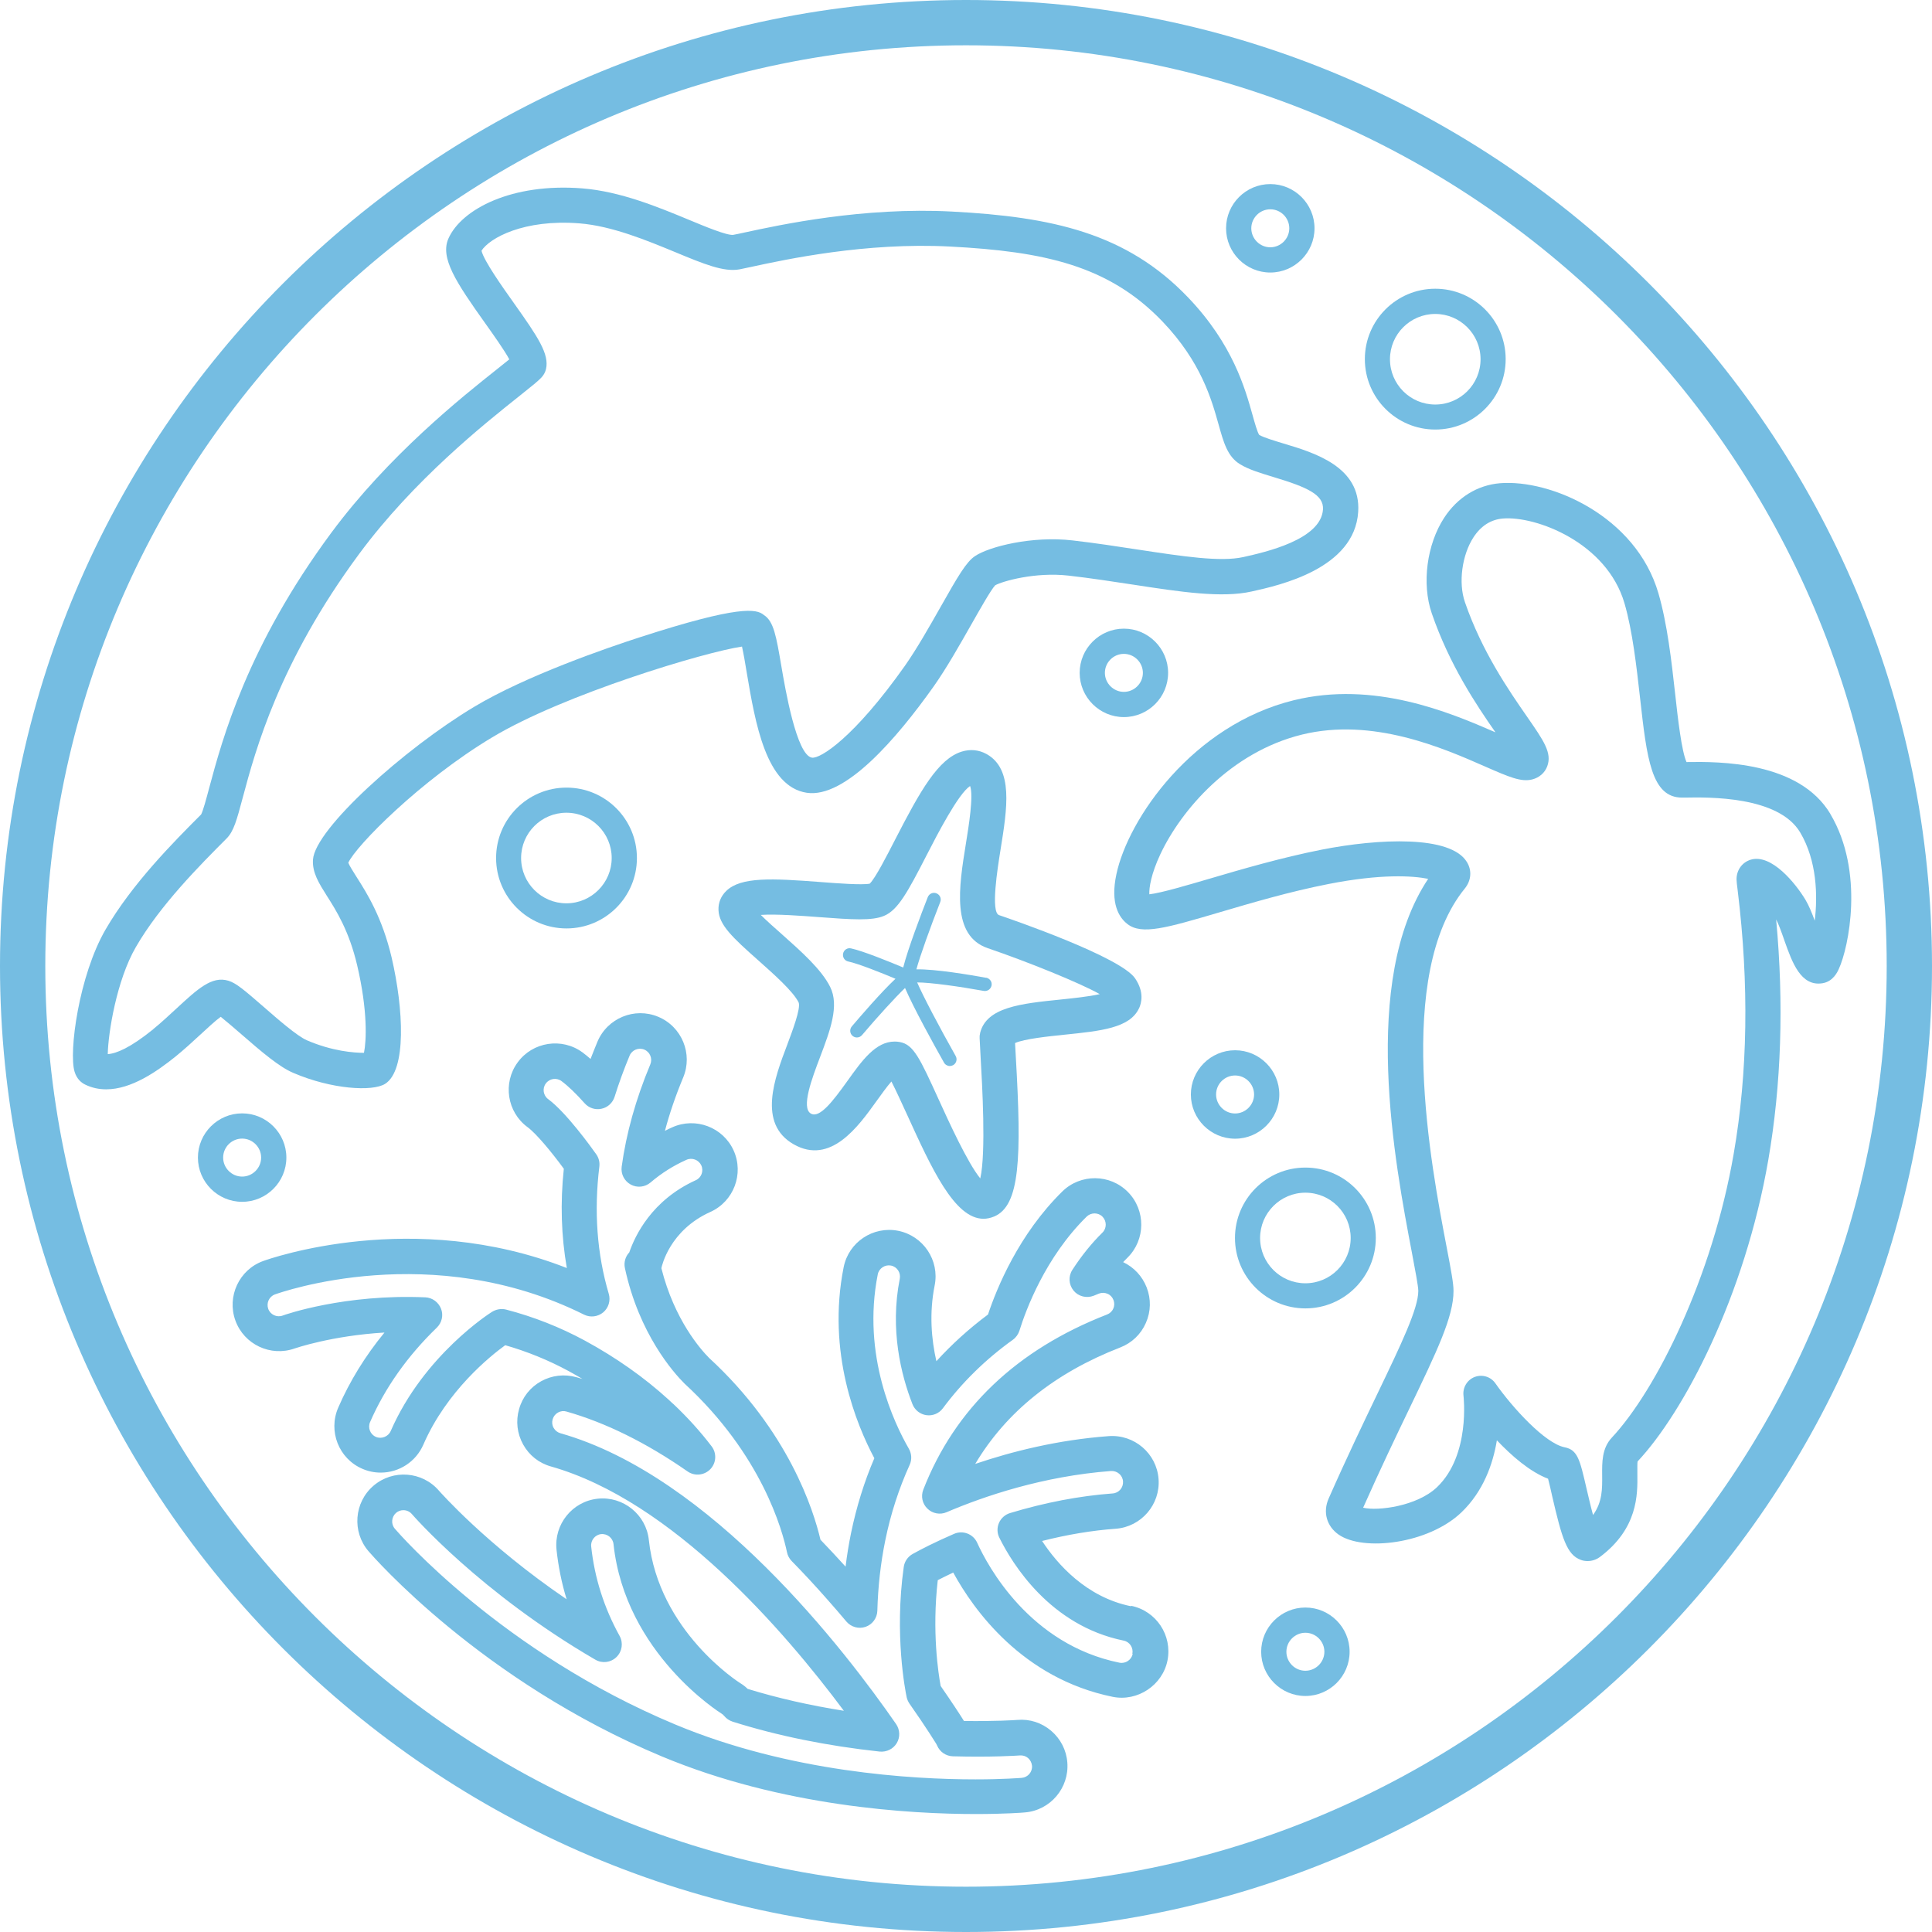
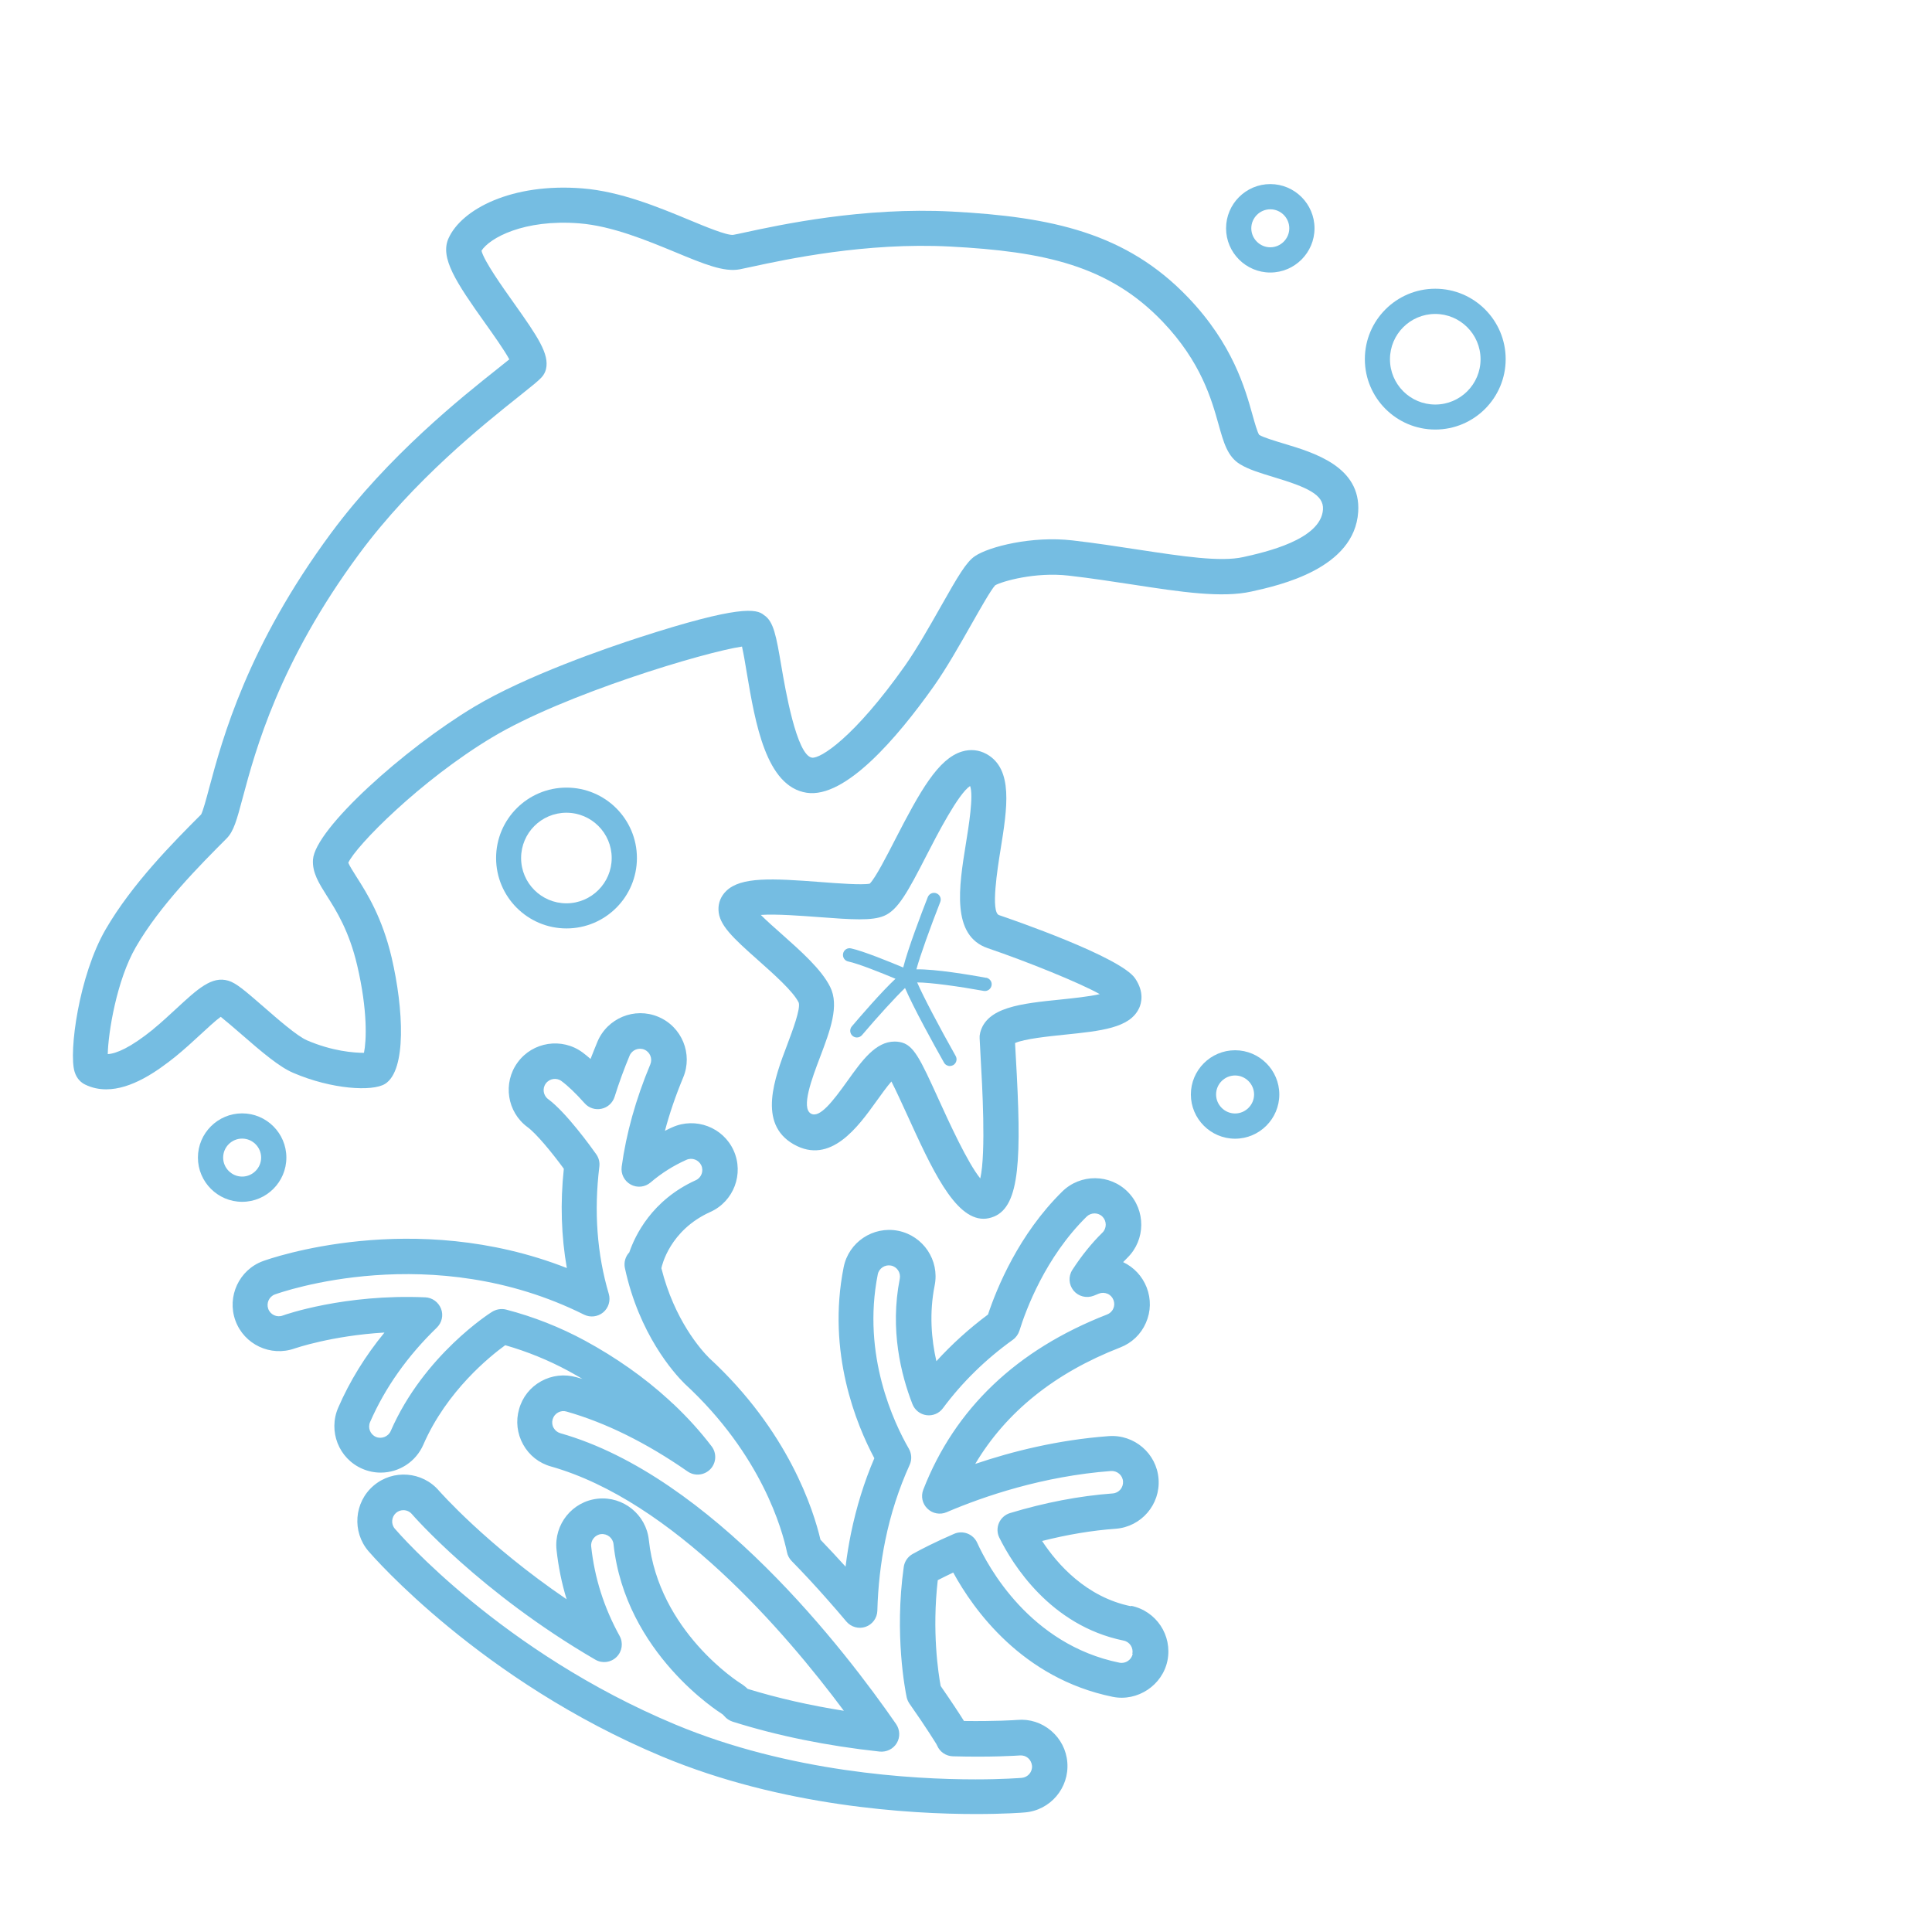
<svg xmlns="http://www.w3.org/2000/svg" id="_レイヤー_2" data-name="レイヤー_2" viewBox="0 0 180 180">
  <defs>
    <style>
      .cls-1 {
        fill: #75bde2;
      }
    </style>
  </defs>
  <g id="txt">
    <g>
-       <path class="cls-1" d="M90,0C40.37,0,0,40.37,0,90s40.37,90,90,90,90-40.37,90-90S139.63,0,90,0ZM90,175.78c-47.3,0-85.78-38.48-85.78-85.78S42.7,4.22,90,4.22s85.78,38.48,85.78,85.78-38.48,85.78-85.78,85.78Z" />
      <path class="cls-1" d="M20.56,94.73c.47.37,1.21,1.01,1.8,1.52,2.09,1.82,3.67,3.16,4.97,3.71,3.56,1.53,7.37,1.76,8.55,1.02,2.01-1.27,1.72-6.98.61-11.76-.88-3.75-2.31-6.01-3.26-7.5-.31-.49-.69-1.09-.78-1.34.71-1.57,6.7-7.66,13.4-11.68,6.71-4.03,19.88-7.97,23.28-8.46.14.63.31,1.59.44,2.41.8,4.74,1.8,10.63,5.59,11.21,3.59.54,8.41-5.09,11.83-9.91,1.2-1.7,2.42-3.86,3.5-5.76.82-1.44,1.82-3.22,2.23-3.66.65-.37,3.72-1.26,6.85-.9,2.1.24,4.09.55,6.01.84,4.42.68,8.25,1.26,11.02.64,2.63-.58,9.6-2.13,9.94-7.42.27-4.2-4.08-5.51-6.96-6.37-.88-.27-1.8-.54-2.26-.8-.18-.26-.42-1.13-.62-1.84-.69-2.47-1.84-6.61-6-10.96-5.74-6.01-12.68-7.52-22.01-8.01-8.28-.44-16.04,1.24-19.36,1.96-.42.09-.77.17-1.02.21-.59.07-2.63-.78-4.12-1.4-2.85-1.18-6.39-2.65-9.94-2.93-6.57-.52-11.24,1.94-12.46,4.65-.82,1.81.69,4.09,3.44,7.95.73,1.03,1.76,2.47,2.22,3.33-.32.26-.72.58-1.11.89-3.29,2.61-10.13,8.05-15.49,15.29-7.82,10.58-10.13,19.17-11.37,23.79-.26.98-.56,2.09-.74,2.43-2.59,2.59-6.45,6.48-8.91,10.73-2.48,4.29-3.44,11.42-2.88,13.24.21.7.65,1.03.97,1.19.65.32,1.31.45,1.98.45,2.34,0,4.72-1.66,6.45-3.05.81-.66,1.61-1.39,2.31-2.04.62-.57,1.41-1.31,1.91-1.67ZM14.28,95.89c-2.14,1.73-3.44,2.27-4.24,2.32.04-2,.83-6.88,2.61-9.96,2.26-3.92,5.99-7.65,8.46-10.13.67-.67.95-1.72,1.51-3.82,1.18-4.41,3.39-12.61,10.84-22.69,5.1-6.9,11.71-12.15,14.89-14.68,1.2-.96,1.8-1.43,2.13-1.8.19-.21.32-.46.39-.74.32-1.4-.74-2.98-2.99-6.15-1.06-1.49-2.79-3.93-3.02-4.88.75-1.18,3.94-2.96,9.12-2.55,3.04.24,6.31,1.6,8.95,2.69,2.63,1.09,4.52,1.88,6,1.59.27-.05.64-.13,1.09-.23,3.19-.69,10.64-2.3,18.49-1.89,8.75.46,14.79,1.75,19.81,7,3.59,3.76,4.56,7.26,5.21,9.57.47,1.68.83,3,2,3.71.81.5,1.92.83,3.1,1.19,3.2.96,4.71,1.66,4.63,3.02-.18,2.83-5.41,3.99-7.42,4.44-2.14.48-5.68-.07-9.78-.69-1.95-.3-3.97-.61-6.13-.86-3.78-.44-7.78.58-9.09,1.46-.81.54-1.57,1.84-3.21,4.74-1.04,1.84-2.22,3.91-3.32,5.48-4.77,6.74-7.89,8.67-8.66,8.56-1.44-.22-2.5-6.46-2.85-8.51-.48-2.81-.71-4.19-1.63-4.78-.69-.59-2.34-.91-11.55,2.07-3.03.98-10.61,3.58-15.47,6.5-6.45,3.87-14.8,11.35-14.99,14.22-.08,1.21.56,2.21,1.29,3.37.88,1.38,2.08,3.28,2.83,6.49.99,4.22.86,7.04.63,8.14-.92,0-2.92-.14-5.3-1.16-.92-.39-2.76-2-4.1-3.17-1.73-1.5-2.52-2.18-3.24-2.39-1.53-.46-2.85.76-4.85,2.61-.7.64-1.41,1.31-2.14,1.9Z" />
-       <path class="cls-1" d="M170.55,75.86c-2.93-4.94-10.37-4.91-13.42-4.86-.46-1.01-.81-4.07-1.06-6.36-.34-3.06-.73-6.52-1.56-9.37-2.1-7.21-10.06-10.63-14.76-10.25-2.11.18-3.96,1.32-5.2,3.22-1.62,2.48-2.1,6.14-1.16,8.89,1.65,4.81,4.16,8.55,5.94,11.1-4.33-1.89-11.32-4.82-18.79-2.99-9.42,2.31-15.44,11.05-16.53,16.22-.58,2.72.24,4.02,1.03,4.63,1.34,1.04,3.62.37,8.61-1.1,2.89-.85,6.49-1.92,10.13-2.63,4.88-.96,7.85-.77,9.28-.48-6.34,9.51-3.1,26.51-1.51,34.86.3,1.59.59,3.1.59,3.53,0,1.64-1.59,4.96-3.79,9.54-1.27,2.65-2.86,5.94-4.56,9.8-.56,1.26-.19,2.58.92,3.36,2.29,1.6,8.36.88,11.44-2.06,2.05-1.96,2.95-4.52,3.31-6.72,1.37,1.44,3.07,2.93,4.77,3.58.12.45.27,1.1.38,1.61.91,3.94,1.37,5.48,2.67,5.95.21.08.42.11.64.11.4,0,.8-.13,1.14-.38,3.55-2.66,3.51-5.82,3.49-7.7,0-.46-.01-1.09.02-1.2,4.33-4.62,9.98-15.39,12.18-28.1,1.21-7.01,1.46-14.53.73-22.4.25.49.52,1.24.77,1.97.72,2.03,1.53,4.33,3.58,3.97.96-.17,1.36-1.04,1.49-1.33.91-1.97,2.41-9.05-.79-14.43ZM169.08,85.79c-.26-.71-.54-1.41-.87-1.96-.92-1.53-3.15-4.29-5.08-3.74-.82.24-1.36.99-1.34,1.87,0,.14.04.49.11,1.04,1.06,8.67.94,16.92-.38,24.52-1.99,11.51-7.22,22-11.35,26.42-.93.99-.91,2.31-.9,3.48.01,1.28.03,2.51-.85,3.73-.23-.83-.45-1.82-.61-2.48-.62-2.68-.82-3.59-2.04-3.83-1.84-.37-4.87-3.71-6.45-5.96-.31-.45-.82-.7-1.34-.7-.2,0-.4.04-.59.11-.7.27-1.13.99-1.04,1.74,0,.05.67,5.53-2.47,8.53-1.86,1.77-5.5,2.24-6.88,1.91,1.6-3.6,3.09-6.71,4.3-9.22,2.57-5.35,4.13-8.58,4.12-10.98,0-.7-.21-1.84-.65-4.13-1.45-7.58-4.84-25.34,1.71-33.37.59-.73.67-1.67.19-2.45-1.51-2.52-8.23-2.2-13.53-1.16-3.79.75-7.47,1.83-10.43,2.7-2.05.6-4.53,1.34-5.63,1.46-.03-.6.16-1.89,1.03-3.74,1.94-4.12,6.56-9.51,13.19-11.14,6.59-1.62,13.14,1.25,17.05,2.97,2.24.98,3.36,1.47,4.4,1.21.66-.17,1.17-.61,1.4-1.22.47-1.25-.32-2.38-1.88-4.63-1.67-2.41-4.2-6.05-5.79-10.68-.62-1.8-.27-4.39.8-6.03.7-1.07,1.61-1.65,2.73-1.75,3.08-.26,9.69,2.23,11.34,7.9.75,2.58,1.12,5.89,1.45,8.82.63,5.62,1.05,9.3,3.93,9.28h.25c2.16-.04,8.72-.16,10.74,3.25,1.56,2.63,1.64,5.88,1.35,8.26Z" />
      <path class="cls-1" d="M46.22,79.94c0,3.62,2.94,6.56,6.56,6.56s6.56-2.94,6.56-6.56-2.94-6.56-6.56-6.56-6.56,2.94-6.56,6.56ZM56.99,79.94c0,2.32-1.89,4.22-4.22,4.22s-4.22-1.89-4.22-4.22,1.89-4.22,4.22-4.22,4.22,1.89,4.22,4.22Z" />
-       <path class="cls-1" d="M121.62,149.77c-2.27,0-4.12,1.85-4.12,4.12s1.85,4.12,4.12,4.12,4.12-1.85,4.12-4.12-1.85-4.12-4.12-4.12ZM121.62,155.66c-.98,0-1.77-.8-1.77-1.77s.8-1.77,1.77-1.77,1.77.8,1.77,1.77-.8,1.77-1.77,1.77Z" />
-       <path class="cls-1" d="M128.18,115.34c0-3.62-2.94-6.56-6.56-6.56s-6.56,2.94-6.56,6.56,2.94,6.56,6.56,6.56,6.56-2.94,6.56-6.56ZM117.4,115.34c0-2.32,1.89-4.22,4.22-4.22s4.22,1.89,4.22,4.22-1.89,4.22-4.22,4.22-4.22-1.89-4.22-4.22Z" />
      <path class="cls-1" d="M26.68,107.85c0-2.27-1.85-4.12-4.12-4.12s-4.12,1.85-4.12,4.12,1.85,4.12,4.12,4.12,4.12-1.85,4.12-4.12ZM20.79,107.85c0-.98.8-1.77,1.77-1.77s1.77.8,1.77,1.77-.8,1.77-1.77,1.77-1.77-.8-1.77-1.77Z" />
      <path class="cls-1" d="M119.19,101.97c0-2.27-1.85-4.12-4.12-4.12s-4.12,1.85-4.12,4.12,1.85,4.12,4.12,4.12,4.12-1.85,4.12-4.12ZM113.3,101.97c0-.98.8-1.77,1.77-1.77s1.77.8,1.77,1.77-.8,1.77-1.77,1.77-1.77-.8-1.77-1.77Z" />
-       <path class="cls-1" d="M108.83,62.69c0-2.27-1.85-4.12-4.12-4.12s-4.12,1.85-4.12,4.12,1.85,4.12,4.12,4.12,4.12-1.85,4.12-4.12ZM102.94,62.69c0-.98.8-1.77,1.77-1.77s1.77.8,1.77,1.77-.8,1.77-1.77,1.77-1.77-.8-1.77-1.77Z" />
      <path class="cls-1" d="M133.72,40.02c3.62,0,6.56-2.94,6.56-6.56s-2.94-6.56-6.56-6.56-6.56,2.94-6.56,6.56,2.94,6.56,6.56,6.56ZM133.72,29.25c2.32,0,4.22,1.89,4.22,4.22s-1.89,4.22-4.22,4.22-4.22-1.89-4.22-4.22,1.89-4.22,4.22-4.22Z" />
      <path class="cls-1" d="M118.35,25.39c2.27,0,4.12-1.85,4.12-4.12s-1.85-4.12-4.12-4.12-4.12,1.85-4.12,4.12,1.85,4.12,4.12,4.12ZM118.35,19.5c.98,0,1.77.8,1.77,1.77s-.8,1.77-1.77,1.77-1.77-.8-1.77-1.77.8-1.77,1.77-1.77Z" />
      <path class="cls-1" d="M105.37,149.65h0c-4.17-.85-6.87-3.93-8.28-6.08,2.33-.59,4.63-.98,6.86-1.14,2.38-.18,4.17-2.26,3.99-4.64-.18-2.37-2.25-4.16-4.64-3.99-4.74.35-9.02,1.43-12.44,2.59,2.88-4.84,7.41-8.48,13.51-10.85,1.08-.42,1.93-1.23,2.39-2.29.47-1.06.49-2.23.07-3.31-.41-1.04-1.18-1.87-2.19-2.35.13-.14.26-.27.4-.41,1.7-1.67,1.72-4.42.05-6.12-1.67-1.7-4.42-1.72-6.12-.05-4.06,3.99-6.11,9.02-6.92,11.46-1.76,1.31-3.37,2.77-4.81,4.35-.46-2.02-.68-4.46-.16-7.06.47-2.34-1.06-4.62-3.4-5.09-2.34-.46-4.62,1.06-5.08,3.4-1.58,7.94,1.19,14.66,2.86,17.79-.95,2.21-1.67,4.55-2.17,6.97-.21,1.02-.38,2.07-.51,3.13-.78-.86-1.56-1.7-2.34-2.51-.64-2.74-2.97-10.12-10.37-16.93-.76-.76-3.24-3.54-4.45-8.36,0-.02,0-.03.01-.05.03-.14.74-3.48,4.56-5.2,2.17-.98,3.14-3.55,2.16-5.72-.98-2.17-3.55-3.14-5.72-2.16-.23.1-.46.21-.68.33.43-1.63,1-3.29,1.7-4.97.92-2.2-.12-4.74-2.33-5.66-2.2-.92-4.74.13-5.66,2.33-.22.53-.43,1.06-.64,1.6-.26-.23-.51-.43-.75-.61-1.92-1.41-4.64-.99-6.04.93-1.41,1.92-.99,4.64.93,6.04.79.58,2.22,2.3,3.37,3.87-.34,3.18-.24,6.28.28,9.25-14.31-5.61-27.7-.87-28.3-.65-2.23.81-3.39,3.3-2.58,5.54.81,2.24,3.29,3.4,5.53,2.6.04-.01,3.44-1.19,8.36-1.48-1.79,2.18-3.24,4.53-4.31,7-.95,2.19.05,4.74,2.24,5.69.55.24,1.13.36,1.72.36,1.72,0,3.28-1.02,3.97-2.6,2.18-5.02,6.25-8.27,7.63-9.27,2.06.59,4.04,1.4,5.89,2.4.44.24.88.49,1.3.74-.19-.06-.37-.11-.56-.16-1.11-.31-2.28-.18-3.29.38-1.01.56-1.74,1.48-2.05,2.6-.32,1.11-.18,2.28.38,3.29.56,1.01,1.48,1.74,2.6,2.05,11.3,3.21,21.75,15.33,27.28,22.76-3.16-.5-6.16-1.18-8.96-2.04-.22-.21-.45-.39-.7-.54-.08-.05-7.6-4.81-8.51-13.34-.25-2.36-2.39-4.09-4.76-3.84-2.37.25-4.09,2.39-3.84,4.76.17,1.57.48,3.11.94,4.61-7.5-5.1-11.84-10.06-11.89-10.11-1.55-1.81-4.29-2.02-6.1-.47-1.81,1.55-2.02,4.29-.47,6.1.42.49,10.51,12.1,27.35,19.13,11.18,4.67,23.11,5.36,29.23,5.36,2.68,0,4.39-.13,4.57-.15,2.37-.19,4.15-2.28,3.96-4.66-.09-1.15-.63-2.2-1.51-2.95-.88-.75-2-1.11-3.14-1.01-.22.02-2.09.14-4.98.1-.36-.58-1.11-1.73-2.17-3.26-.22-1.18-.82-5.09-.27-9.86.39-.2.87-.44,1.44-.71,1.87,3.43,6.42,9.86,14.86,11.58,2.32.47,4.64-1.09,5.1-3.38.47-2.34-1.04-4.62-3.38-5.1ZM105.53,154.09c-.11.55-.66.93-1.23.82-8.36-1.7-12.27-8.99-13.26-11.18-.37-.81-1.32-1.18-2.14-.83-1.76.76-3.08,1.44-3.87,1.88-.45.25-.76.7-.83,1.21-.89,6.32.15,11.55.27,12.13.05.22.14.42.26.6,1.59,2.26,2.47,3.71,2.51,3.77.03.05.05.09.07.14.25.59.82.98,1.46,1,3.58.1,5.97-.06,6.25-.08.28-.02.55.06.76.24.21.18.34.44.37.72.05.57-.38,1.08-.96,1.13-.17.01-1.76.14-4.31.14-5.87,0-17.31-.66-27.96-5.11-16.13-6.73-25.73-17.77-26.13-18.24-.38-.44-.32-1.1.11-1.48.2-.17.44-.25.68-.25.3,0,.59.12.8.37.06.07,6.34,7.31,17.09,13.56.64.37,1.44.27,1.97-.25.53-.52.64-1.32.29-1.96-1.45-2.62-2.34-5.42-2.65-8.34-.06-.57.36-1.09.92-1.15.58-.06,1.1.36,1.16.93,1.09,10.2,9.97,15.73,10.06,15.79.1.06.18.13.26.23.2.24.47.42.77.52,4.18,1.32,8.8,2.26,13.71,2.79.64.06,1.26-.24,1.59-.79.33-.55.3-1.24-.06-1.77-4.72-6.82-17.21-23.11-31.28-27.1-.27-.08-.49-.25-.63-.5-.14-.24-.17-.53-.09-.8.08-.27.25-.49.5-.63s.53-.17.79-.09c3.66,1.04,7.46,2.92,11.28,5.58.66.46,1.56.37,2.12-.21s.61-1.49.12-2.13c-1.05-1.38-2.25-2.7-3.55-3.93-.03-.03-.09-.08-.13-.11-.03-.02-.13-.12-.34-.32-2.26-2.06-4.88-3.91-7.79-5.49-2.29-1.24-4.76-2.22-7.34-2.89-.46-.12-.97-.02-1.37.25-.06.04-6.28,3.96-9.38,11.07-.22.51-.86.77-1.38.54-.53-.23-.77-.85-.54-1.38,1.39-3.19,3.48-6.15,6.22-8.8.47-.46.63-1.15.39-1.76s-.81-1.03-1.46-1.06c-7.51-.33-13.07,1.61-13.3,1.7-.54.2-1.15-.09-1.34-.63s.08-1.14.62-1.34c.59-.21,14.64-5.18,28.8,1.88.58.29,1.28.21,1.79-.21.5-.42.7-1.1.52-1.72-1.1-3.71-1.39-7.7-.88-11.86.05-.41-.05-.81-.29-1.15-.45-.64-2.8-3.9-4.47-5.13-.47-.34-.57-1-.23-1.46.34-.47,1-.57,1.46-.23.61.45,1.34,1.15,2.16,2.07.39.44.99.64,1.57.51.58-.12,1.04-.55,1.22-1.11.4-1.28.87-2.57,1.4-3.84.22-.53.84-.78,1.37-.56.53.22.78.84.56,1.37-1.36,3.25-2.25,6.46-2.67,9.54-.09.67.24,1.33.84,1.66s1.33.25,1.85-.19c.99-.85,2.11-1.56,3.34-2.11.53-.24,1.15,0,1.39.52.24.53,0,1.15-.52,1.38-4.1,1.86-5.66,5.17-6.19,6.72-.37.39-.52.94-.41,1.46,1.32,6.15,4.55,9.77,5.56,10.77,7.21,6.64,9.12,13.7,9.54,15.7.06.31.21.59.43.82,1.12,1.14,2.24,2.35,3.34,3.6.61.69,1.2,1.37,1.76,2.04.44.52,1.15.72,1.79.5.64-.22,1.08-.82,1.1-1.5.06-2.25.31-4.46.74-6.56.5-2.46,1.27-4.83,2.27-7.03.22-.48.19-1.04-.07-1.5-1.37-2.37-4.4-8.71-2.9-16.25.11-.56.67-.93,1.23-.82.57.11.93.67.82,1.23-.94,4.73.12,8.96,1.18,11.68.22.56.72.95,1.31,1.03.59.08,1.18-.17,1.53-.65,1.79-2.41,3.98-4.56,6.52-6.38.29-.21.5-.51.61-.85.6-1.93,2.41-6.83,6.26-10.62.41-.4,1.08-.4,1.48.01.4.41.4,1.08-.01,1.48-1.01.99-1.95,2.16-2.8,3.47-.39.6-.34,1.38.11,1.93.45.55,1.21.74,1.88.48l.49-.2c.26-.1.54-.09.8.02.26.11.45.32.55.58s.1.54-.02.8c-.11.26-.32.45-.58.55-8.42,3.28-14.18,8.77-17.12,16.32-.24.62-.09,1.31.39,1.77.47.46,1.18.59,1.78.33,3.49-1.49,8.98-3.36,15.32-3.84.58-.03,1.08.39,1.12.97.04.58-.39,1.08-.96,1.12-3.11.23-6.33.85-9.57,1.83-.46.14-.84.48-1.03.92-.19.44-.18.95.04,1.38,1.2,2.42,4.72,8.18,11.57,9.58.57.11.93.67.82,1.23Z" />
      <path class="cls-1" d="M106.12,93.95c.23-.5.5-1.52-.36-2.79-1.35-2.01-11.53-5.51-12.68-5.9-.8-.27-.14-4.36.14-6.11.62-3.86,1.21-7.5-1.31-8.9-.71-.39-1.5-.47-2.29-.23-2.21.67-3.89,3.67-6.2,8.16-.79,1.54-1.86,3.63-2.39,4.15-.72.14-3-.03-4.54-.15-4.57-.35-7.45-.5-8.82.82-.5.48-.76,1.11-.73,1.79.05,1.38,1.3,2.55,3.69,4.67,1.45,1.29,3.26,2.89,3.78,3.94.21.56-.59,2.66-1.06,3.92-1.18,3.11-2.79,7.36.59,9.29,3.44,1.96,6.01-1.64,7.72-4.02.41-.57.95-1.33,1.39-1.83.41.8.97,2.02,1.45,3.07,2.27,4.98,4.42,9.72,7.13,9.72.32,0,.65-.07.99-.21,2.41-1.01,2.57-5.41,2.02-14.88-.03-.47-.05-.9-.07-1.28.83-.39,3.16-.63,4.61-.78,3.4-.35,6.08-.62,6.94-2.46ZM91.31,96.28c-.04.15-.05.3-.04.45.02.5.06,1.16.1,1.92.13,2.3.51,8.74-.04,11.14-1.18-1.44-2.94-5.3-3.86-7.32-1.76-3.86-2.35-5.17-3.66-5.39-.16-.03-.31-.04-.46-.04-1.77,0-3.04,1.77-4.37,3.63-1.4,1.96-2.62,3.54-3.43,3.08-.94-.53.1-3.28.86-5.28.93-2.46,1.81-4.78.93-6.53-.81-1.63-2.71-3.31-4.54-4.94-.59-.52-1.36-1.2-1.92-1.76,1.45-.1,3.88.09,5.36.2,3.16.24,5.01.36,6.12-.11,1.3-.54,2.21-2.22,3.98-5.67.97-1.89,2.94-5.71,4.04-6.43.34.88-.13,3.77-.39,5.37-.65,4.02-1.38,8.57,2.04,9.74,3.67,1.25,8.57,3.23,10.43,4.28-.99.23-2.56.39-3.61.5-3.73.38-6.96.71-7.54,3.14Z" />
      <path class="cls-1" d="M91.88,91.1c-1.53-.28-4.74-.82-6.5-.79.34-1.26,1.29-3.9,2.22-6.27.13-.32-.03-.68-.35-.81-.32-.13-.68.03-.81.35-.61,1.56-1.86,4.84-2.29,6.56-1.24-.52-3.74-1.54-4.86-1.78-.34-.08-.67.14-.74.48-.07.34.14.67.48.74.95.2,3.14,1.08,4.4,1.61-1.32,1.23-3.35,3.59-4.07,4.44-.22.26-.19.66.07.88.12.1.26.15.4.15.18,0,.35-.07.48-.22,1.45-1.71,3.12-3.54,4.01-4.39.77,1.8,2.69,5.29,3.63,6.95.11.2.33.32.54.32.1,0,.21-.03.31-.08.3-.17.41-.55.24-.85-1.49-2.64-3.05-5.6-3.59-6.86,1.2,0,3.89.37,6.2.79.34.06.66-.16.73-.5s-.16-.66-.5-.73Z" />
    </g>
  </g>
</svg>